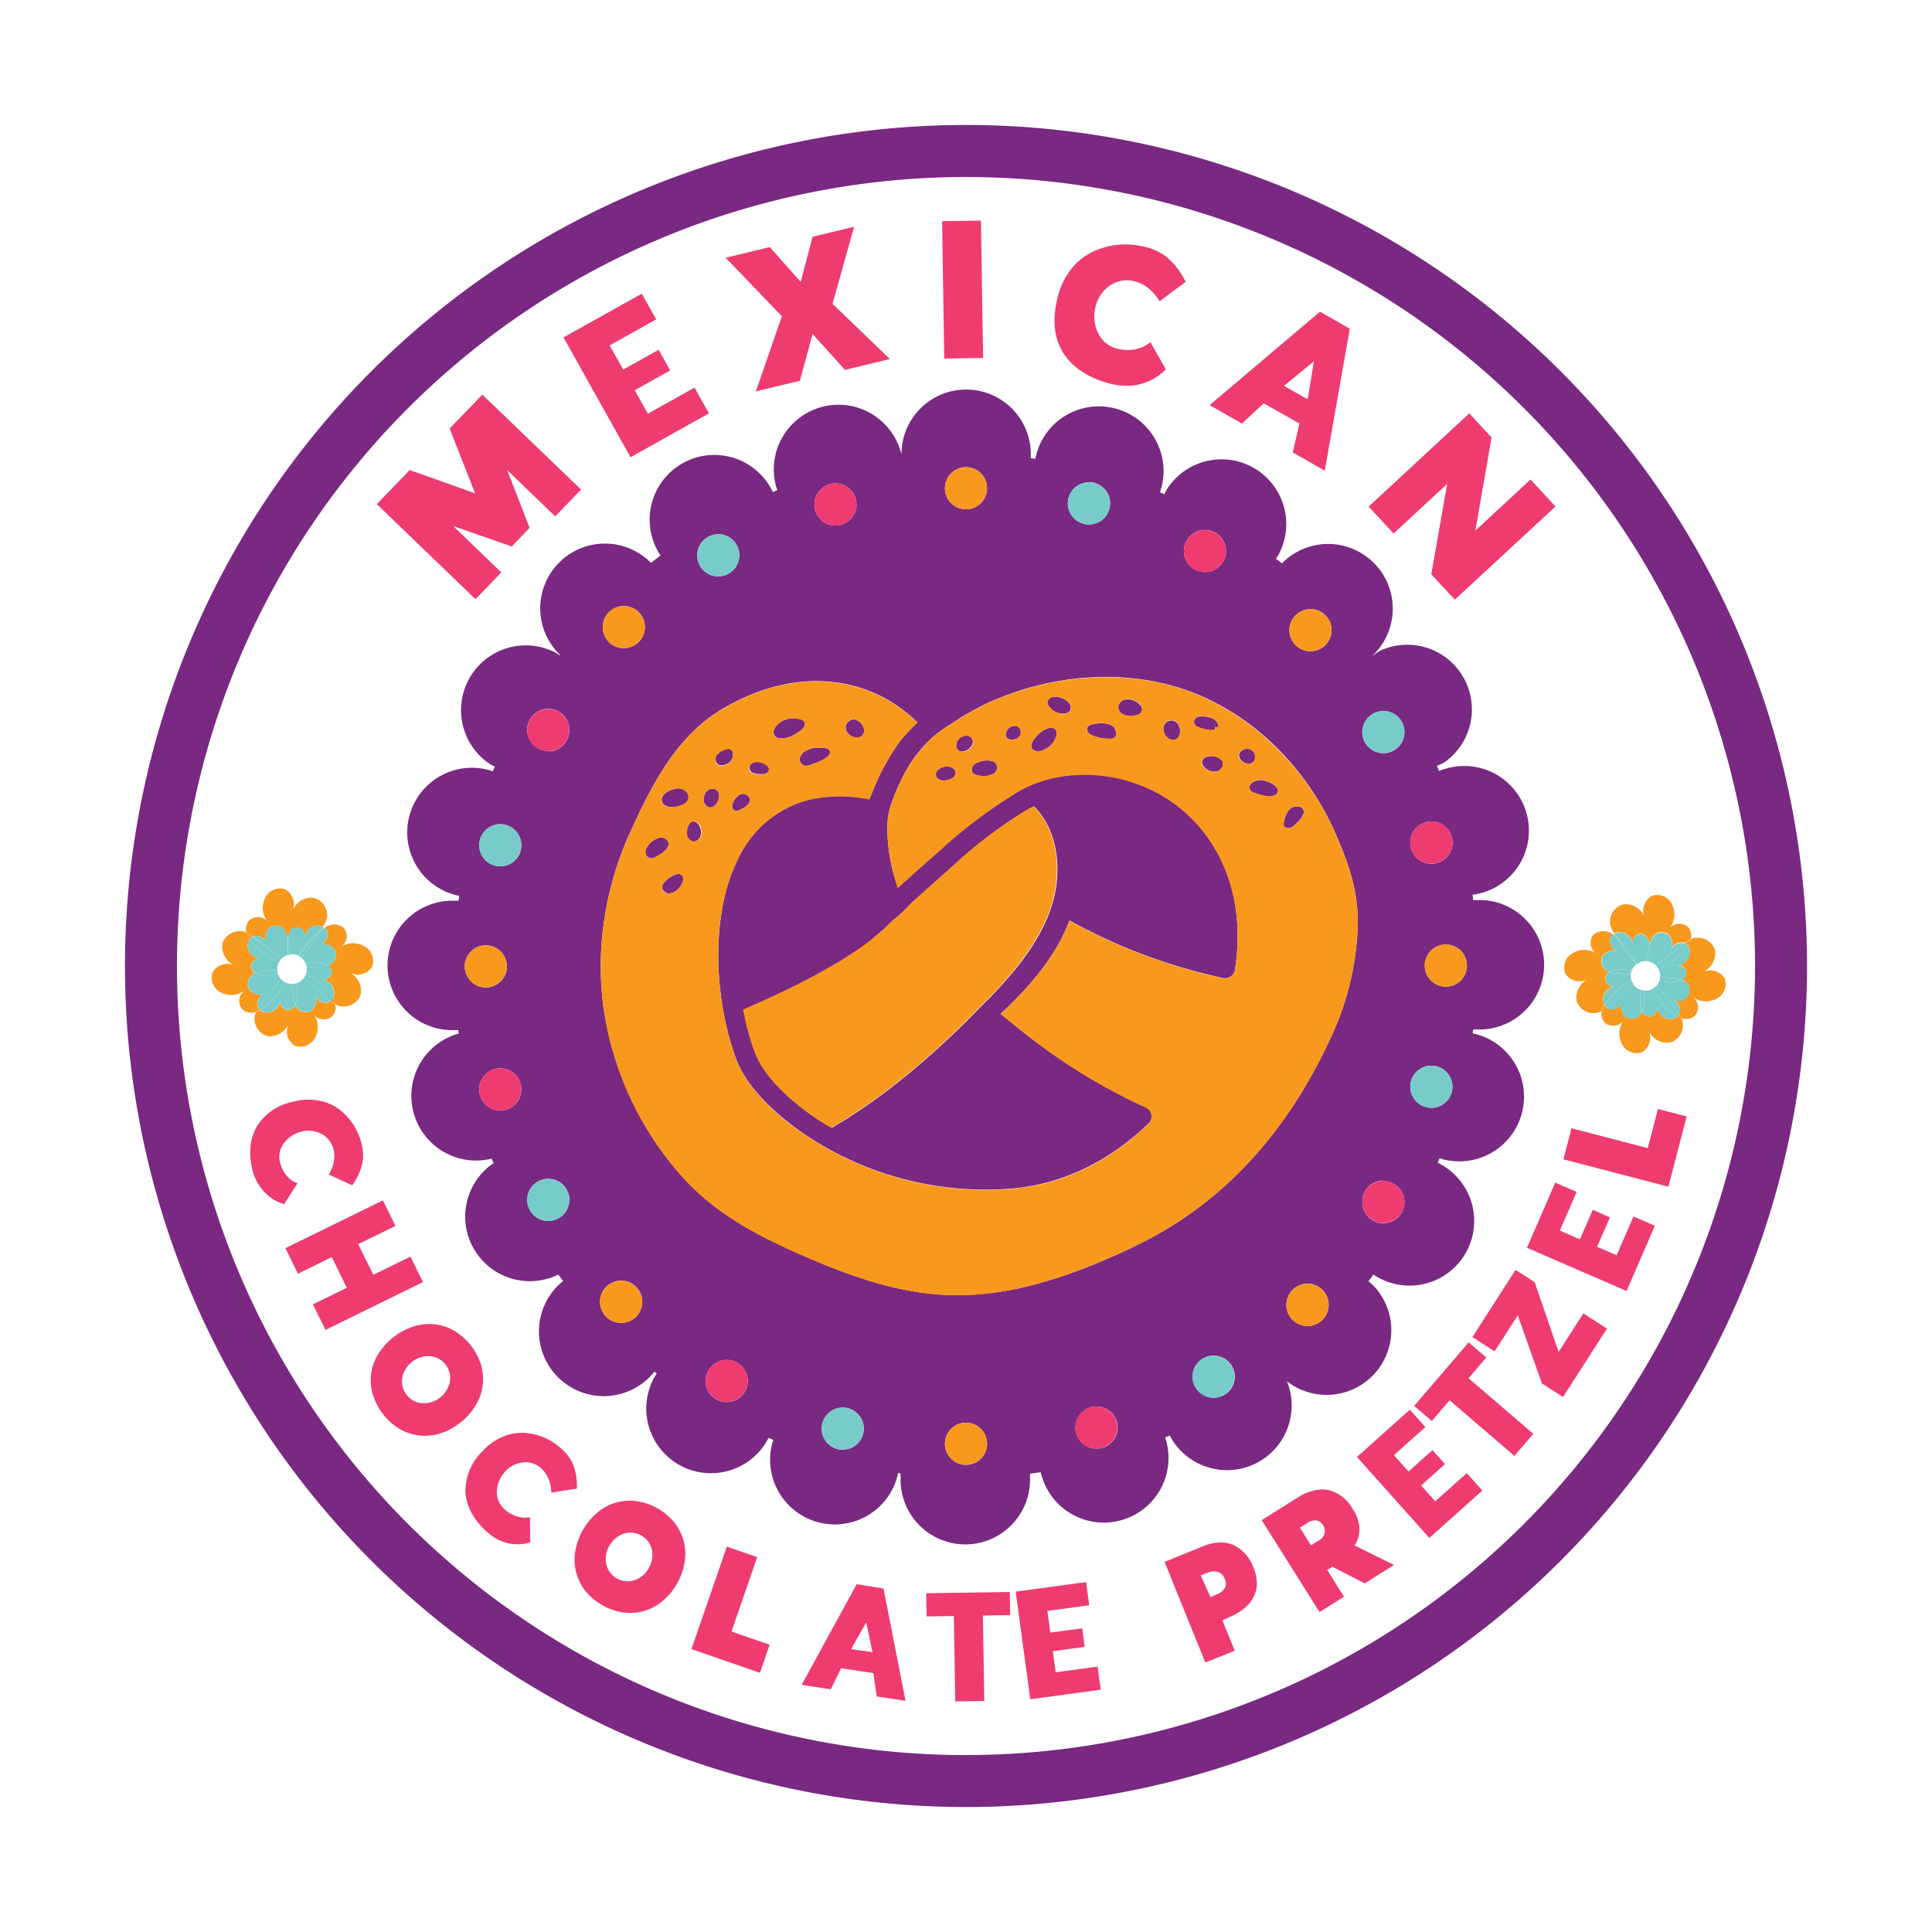
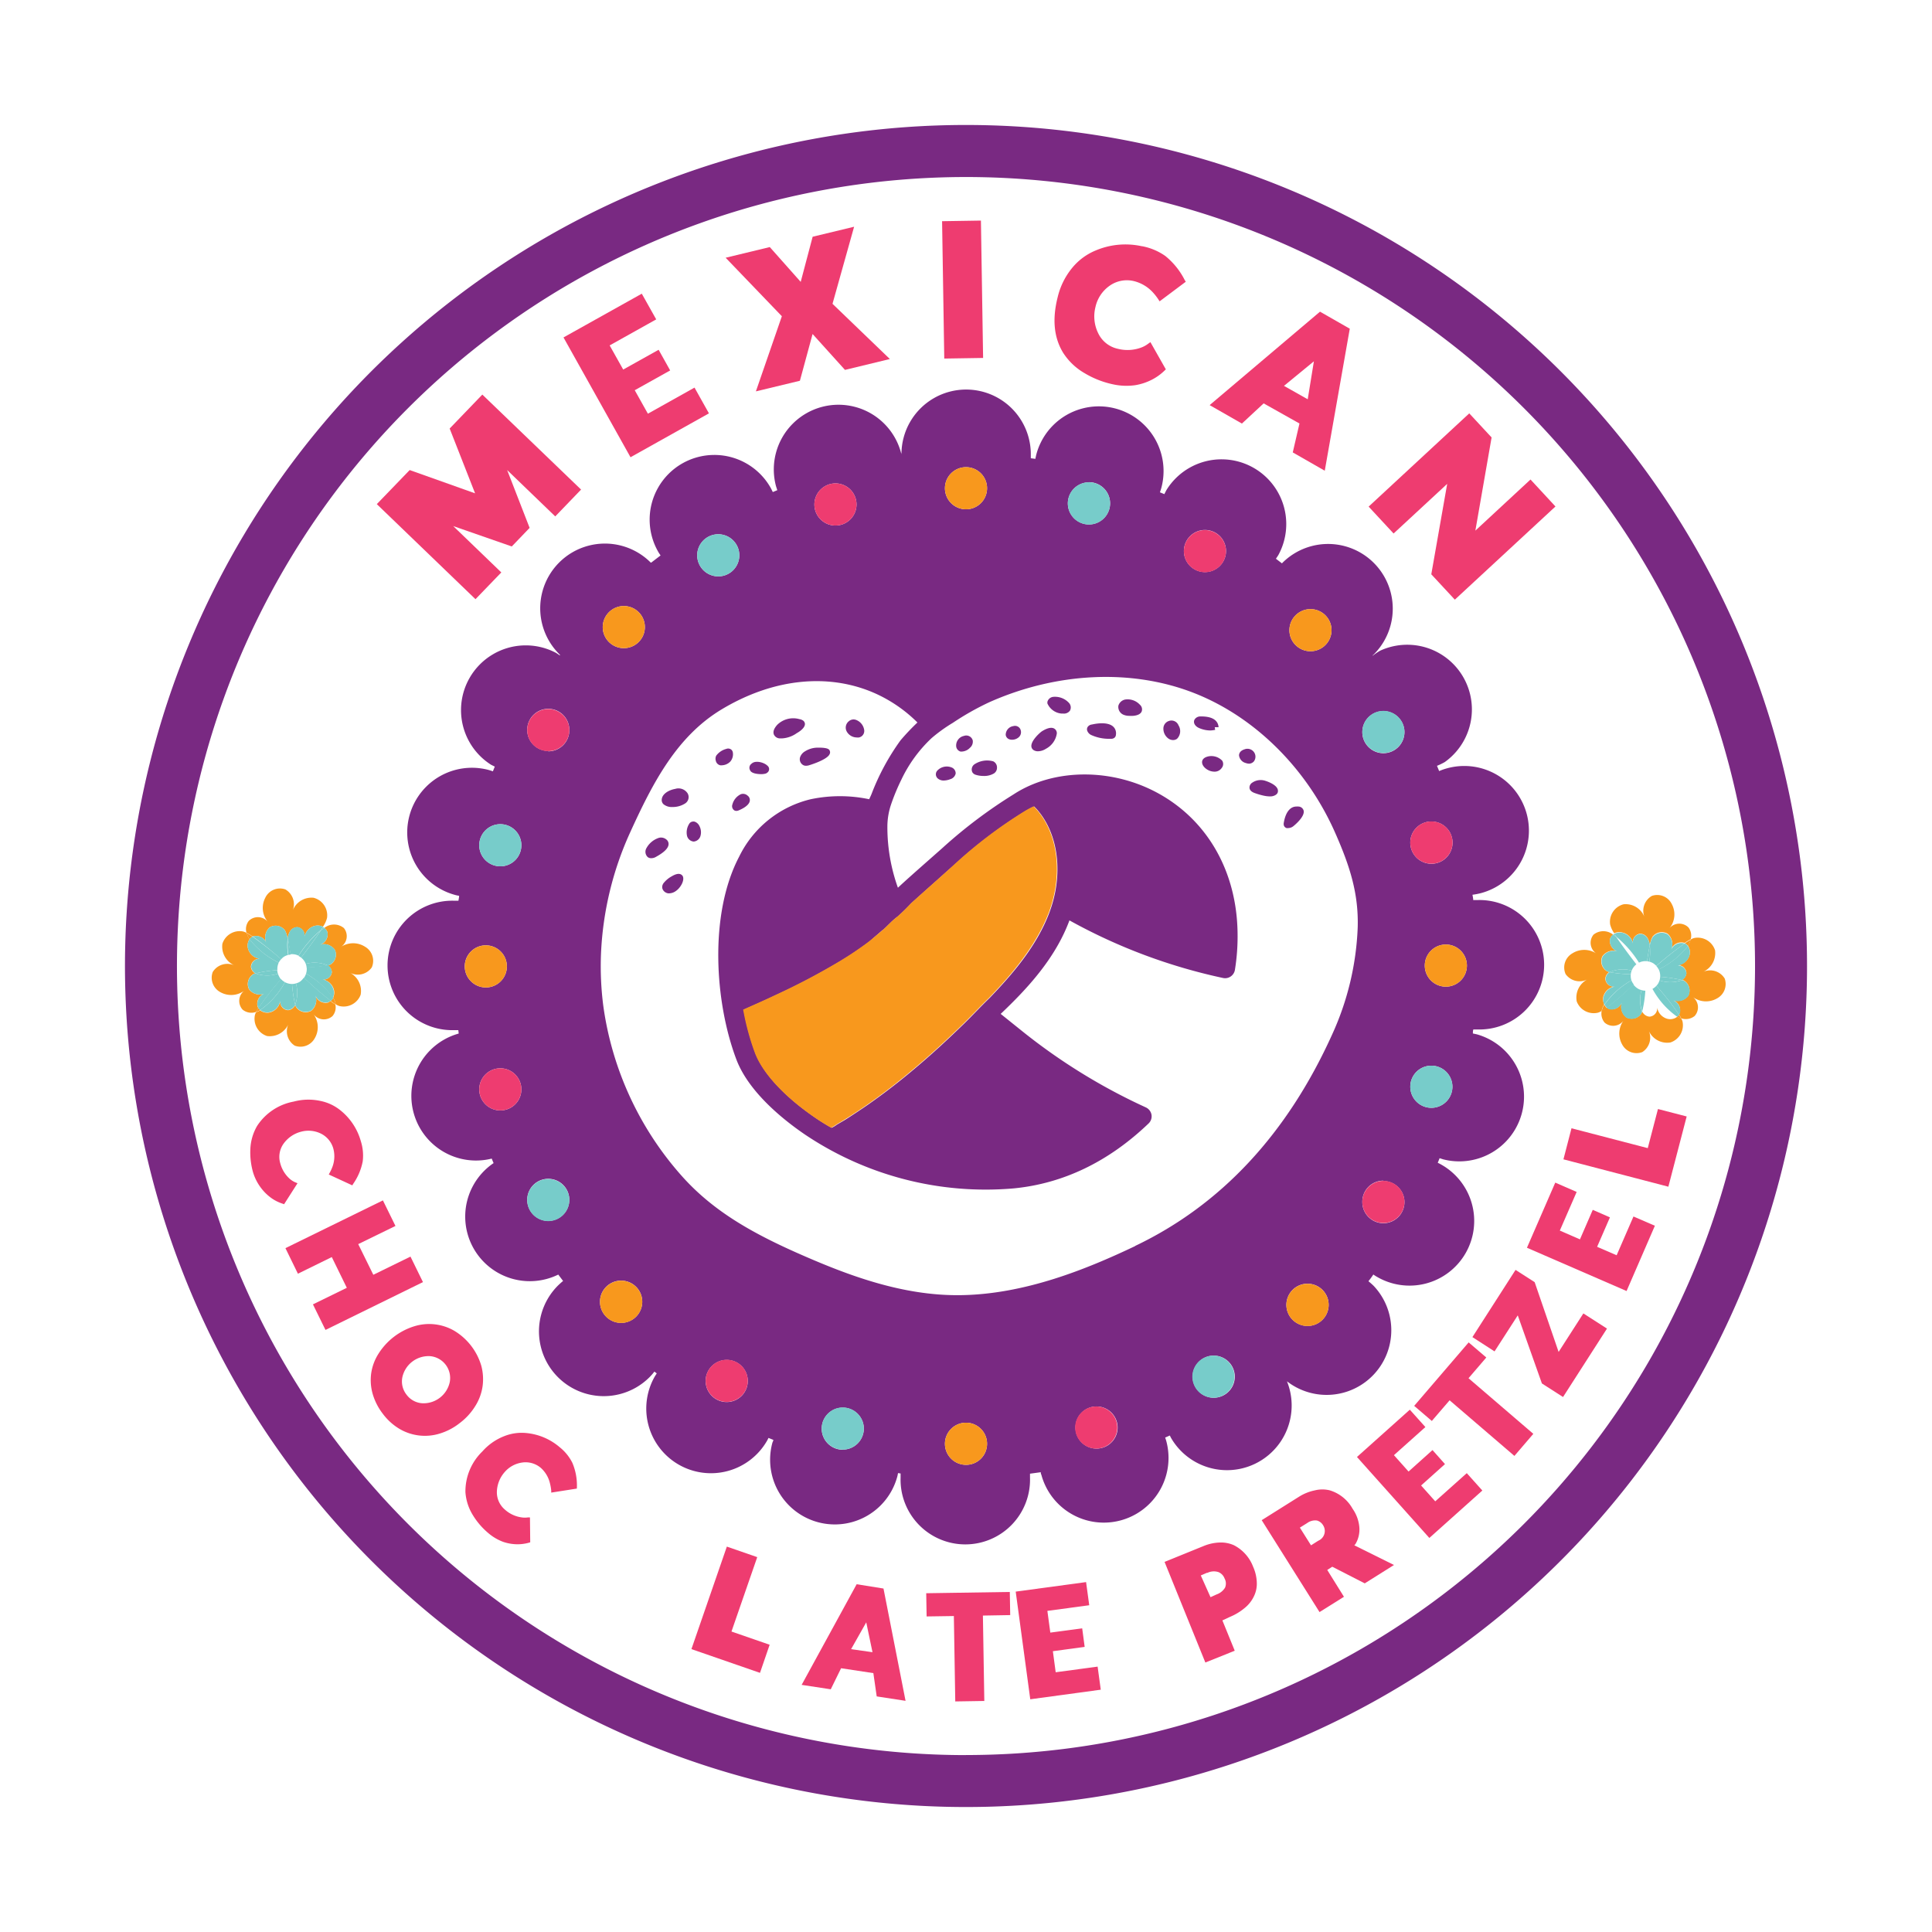
<svg xmlns="http://www.w3.org/2000/svg" id="Layer_1" data-name="Layer 1" viewBox="0 0 288 288">
  <defs>
    <style>.cls-1{fill:#792982;}.cls-2{fill:#f8981d;}.cls-3{fill:#77ccca;}.cls-4{fill:#ee3c70;}</style>
  </defs>
  <path class="cls-1" d="M144,18.63A125.37,125.37,0,1,0,269.37,144,125.37,125.37,0,0,0,144,18.63Zm0,243A117.62,117.62,0,1,1,261.62,144,117.62,117.62,0,0,1,144,261.62Z" />
  <path class="cls-1" d="M102.5,118.26a1.62,1.62,0,0,0-1.85-.66c-.93.16-1.92.73-2,1.54a.85.85,0,0,0,.25.74,1.94,1.94,0,0,0,1.34.42,3.42,3.42,0,0,0,1.89-.53A1.12,1.12,0,0,0,102.5,118.26Z" />
  <path class="cls-1" d="M99.66,125.89a.84.84,0,0,0-.33-.75,1.24,1.24,0,0,0-1.09-.25,3.25,3.25,0,0,0-1.87,1.53,1.08,1.08,0,0,0,.19,1.35.84.84,0,0,0,.51.16,1.39,1.39,0,0,0,.75-.22C99,127.06,99.61,126.45,99.66,125.89Z" />
  <path class="cls-1" d="M109.48,120.81a.65.65,0,0,0,.29.07.85.85,0,0,0,.37-.09c.46-.19,1.53-.7,1.63-1.41a.81.81,0,0,0-.33-.78,1,1,0,0,0-1-.21,2.35,2.35,0,0,0-1.26,1.52A.75.75,0,0,0,109.48,120.81Z" />
  <path class="cls-1" d="M116.31,110.07h.27a4.17,4.17,0,0,0,2.19-.78l.12-.07c.26-.15,1.09-.69,1.1-1.28a.66.66,0,0,0-.34-.57,1.33,1.33,0,0,0-.49-.17,3.38,3.38,0,0,0-3.32.87c-.47.54-.64,1-.48,1.42A1,1,0,0,0,116.31,110.07Z" />
  <path class="cls-1" d="M107.37,114.08a.91.91,0,0,0,.23,0,1.83,1.83,0,0,0,1.25-.54,1.66,1.66,0,0,0,.4-1.33.76.76,0,0,0-.17-.4.74.74,0,0,0-.82-.17,2.72,2.72,0,0,0-1.49,1,1,1,0,0,0-.07.74A.87.87,0,0,0,107.37,114.08Z" />
  <path class="cls-1" d="M113.42,115.4a2.47,2.47,0,0,0,.66-.07.73.73,0,0,0,.33-.18.64.64,0,0,0,0-1c-.49-.5-1.8-.86-2.36-.32a.74.74,0,0,0-.23,1C112,115.27,112.82,115.39,113.42,115.4Z" />
  <path class="cls-1" d="M193.55,120.23a1.39,1.39,0,0,0-.3,0h0c-.93,0-1.61.86-1.87,2.38a.88.88,0,0,0,0,.42.62.62,0,0,0,.41.41.85.85,0,0,0,.23,0,1.28,1.28,0,0,0,.75-.26s1.79-1.39,1.56-2.35A.83.83,0,0,0,193.55,120.23Z" />
  <path class="cls-1" d="M191.77,205.85a9.64,9.64,0,0,0,13-14.17q-.37-.36-.78-.69c.25-.31.49-.63.73-1,.15.1.29.2.45.29a9.64,9.64,0,1,0,9.63-16.7c-.15-.09-.32-.17-.48-.25.1-.23.19-.45.28-.68l.53.17a9.65,9.65,0,0,0,5-18.64l-.57-.12c0-.2,0-.4.07-.6l.59,0a9.65,9.65,0,1,0,0-19.29l-.61,0c0-.26-.07-.53-.11-.79a11,11,0,0,0,1.25-.24,9.64,9.64,0,1,0-6.22-18.2l-.32-.78a9.48,9.48,0,0,0,1.16-.56A9.64,9.64,0,0,0,205.73,97a8.52,8.52,0,0,0-1.1.75l0-.06.16-.14a9.64,9.64,0,0,0-13.63-13.64l-.06.07-.9-.69c.13-.2.27-.39.39-.6a9.65,9.65,0,0,0-16.71-9.64c-.11.2-.21.41-.31.61l-.66-.27c.07-.22.15-.44.21-.67a9.64,9.64,0,1,0-18.63-5c-.06.23-.1.45-.15.68l-.68-.09c0-.2,0-.4,0-.6a9.64,9.64,0,1,0-19.28,0v.13c0-.12,0-.24-.07-.36a9.64,9.64,0,1,0-18.63,5c.06.2.13.39.19.59l-.67.28c-.12-.24-.23-.48-.37-.72a9.64,9.64,0,0,0-16.69,9.66c.1.18.22.34.33.51l-1.4,1.07L97,83.86A9.64,9.64,0,1,0,83.35,97.49a1.79,1.79,0,0,1,.14.13l-.06.07c-.19-.13-.38-.27-.59-.39A9.65,9.65,0,0,0,73.2,114l.56.28c-.1.23-.19.47-.29.7-.2-.07-.4-.14-.62-.2a9.64,9.64,0,1,0-5,18.63c.2.06.4.09.59.13,0,.25-.07.49-.1.73l-.61,0a9.65,9.65,0,1,0,0,19.29l.59,0,.06.51a9.64,9.64,0,0,0,4.92,18.64c.09.22.18.45.28.67A9.63,9.63,0,0,0,83.22,190l.72.95c-.26.21-.51.44-.76.68A9.64,9.64,0,1,0,96.82,205.3a8.13,8.13,0,0,0,.73-.84l.35.27-.27.42a9.64,9.64,0,1,0,16.7,9.64c.09-.15.15-.29.23-.44l.72.29c0,.16-.11.31-.15.46a9.64,9.64,0,1,0,18.63,5c.05-.17.07-.34.11-.51l.38.06c0,.2,0,.41,0,.61a9.65,9.65,0,1,0,19.29,0c0-.19,0-.39,0-.58l1.61-.22c0,.12,0,.24.08.37a9.64,9.64,0,0,0,18.63-5c-.05-.18-.11-.36-.17-.54.23-.09.46-.2.69-.3.07.12.12.24.18.35a9.64,9.64,0,0,0,17.27-8.47Zm26.9-61.91a3.14,3.14,0,1,1-3.14-3.14A3.14,3.14,0,0,1,218.67,143.94Zm-5.3-21.48a3.15,3.15,0,1,1-3.14,3.14A3.14,3.14,0,0,1,213.37,122.46Zm0,36.4a3.14,3.14,0,1,1-3.14,3.14A3.13,3.13,0,0,1,213.37,158.86ZM69.28,144.06a3.14,3.14,0,1,1,3.14,3.14A3.15,3.15,0,0,1,69.28,144.06Zm5.3,21.47a3.14,3.14,0,1,1,3.14-3.14A3.13,3.13,0,0,1,74.58,165.53Zm0-36.39A3.14,3.14,0,1,1,77.72,126,3.13,3.13,0,0,1,74.58,129.14Zm120.34,68.52a3.15,3.15,0,1,1,3.14-3.14A3.15,3.15,0,0,1,194.92,197.66ZM206.22,106a3.14,3.14,0,1,1-3.14,3.14A3.13,3.13,0,0,1,206.22,106Zm0,70.06a3.14,3.14,0,1,1-3.14,3.14A3.13,3.13,0,0,1,206.22,176ZM195.35,90.8a3.14,3.14,0,1,1-3.14,3.14A3.15,3.15,0,0,1,195.35,90.8ZM179.62,79a3.14,3.14,0,1,1-3.14,3.14A3.15,3.15,0,0,1,179.62,79Zm-17.3-7.12a3.15,3.15,0,1,1-3.14,3.15A3.15,3.15,0,0,1,162.32,71.9ZM144,69.64a3.14,3.14,0,1,1-3.14,3.14A3.14,3.14,0,0,1,144,69.64Zm-19.46,2.42a3.14,3.14,0,1,1-3.14,3.14A3.15,3.15,0,0,1,124.54,72.06Zm-17.47,7.58a3.14,3.14,0,1,1-3.14,3.14A3.14,3.14,0,0,1,107.07,79.64ZM93,90.34a3.14,3.14,0,1,1-3.15,3.14A3.15,3.15,0,0,1,93,90.34ZM81.72,182a3.14,3.14,0,1,1,3.15-3.14A3.15,3.15,0,0,1,81.72,182Zm0-70.06a3.14,3.14,0,1,1,3.15-3.14A3.14,3.14,0,0,1,81.72,112ZM92.6,197.2a3.15,3.15,0,1,1,3.14-3.14A3.15,3.15,0,0,1,92.6,197.2ZM108.33,209a3.14,3.14,0,1,1,3.14-3.14A3.14,3.14,0,0,1,108.33,209Zm17.3,7.11a3.14,3.14,0,1,1,3.14-3.14A3.14,3.14,0,0,1,125.63,216.09ZM144,218.36a3.14,3.14,0,1,1,3.14-3.14A3.13,3.13,0,0,1,144,218.36Zm19.46-2.42a3.14,3.14,0,1,1,3.14-3.14A3.14,3.14,0,0,1,163.41,215.94Zm17.47-7.58a3.14,3.14,0,1,1,3.14-3.14A3.14,3.14,0,0,1,180.88,208.36Zm-11.69-22.62c-7.11,3.38-16.53,7.28-26.34,7.33-8.27.05-16.06-2.83-22.59-5.65-7.77-3.35-13.94-6.73-18.82-12.28A48,48,0,0,1,89.94,150a46.22,46.22,0,0,1-.35-7.82,48.56,48.56,0,0,1,4.33-18.06c3.36-7.37,6.93-14.32,13.63-18.36,7.82-4.71,16.11-5.44,22.93-2.39a21.28,21.28,0,0,1,6.28,4.33,34.62,34.62,0,0,0-2.52,2.66,34.72,34.72,0,0,0-4.32,8c-.12.29-.25.55-.35.78a21.15,21.15,0,0,0-8.72,0,16,16,0,0,0-10.66,8.55c-4.53,8.62-3.64,21.76-.41,30.27,1.88,4.94,7.17,9.08,10.15,11.12a48.28,48.28,0,0,0,31.19,8.07c7.41-.72,14.17-4,20.1-9.68a1.47,1.47,0,0,0,.43-1.32,1.5,1.5,0,0,0-.86-1.08,87.72,87.72,0,0,1-18.33-11.29l-3.29-2.64c4-3.79,8.15-8.28,10.25-13.94a83,83,0,0,0,22.91,8.59,1.46,1.46,0,0,0,1.13-.23,1.48,1.48,0,0,0,.63-1,31.43,31.43,0,0,0,.39-5.63c-.16-8.87-4.3-16.31-11.36-20.41s-16-4.06-22.05-.09a72.7,72.7,0,0,0-10.42,7.83c-.2.19-.8.71-1.58,1.4-2.45,2.16-4.11,3.63-5.22,4.67a26.81,26.81,0,0,1-1.57-9.08,10.45,10.45,0,0,1,.58-3.42,31,31,0,0,1,1.51-3.62,20.56,20.56,0,0,1,4.49-6.17,23.1,23.1,0,0,1,3.18-2.29,40.61,40.61,0,0,1,5.41-3.06c10-4.46,21.08-5,30.29-1.48s17.07,11.31,21.32,21c2.16,4.9,3.48,9,3.33,14.05a42.19,42.19,0,0,1-3.81,15.95C191.87,169.05,182,179.64,169.19,185.74Zm-37.62-47.1c.74-.66,1.4-1.44,2.19-2a27.31,27.31,0,0,0,2.05-2c1-.91,2-1.8,3-2.69l2.24-2,1.66-1.46a68.83,68.83,0,0,1,10-7.52,13.37,13.37,0,0,1,1.4-.75c.15.15.3.3.44.46,3.24,3.71,3.95,9.77,1.8,15.43-1.87,4.93-5.45,9.1-8.9,12.68-1.29,1.24-2.51,2.56-3.79,3.81-2.22,2.16-4.49,4.27-6.85,6.27-2.11,1.8-4.28,3.53-6.54,5.14-1.05.76-2.12,1.48-3.21,2.19-.52.34-1,.67-1.59,1l-.8.47a3.43,3.43,0,0,1-.76.45c-.77-.46-1.55-.91-2.29-1.42-4.6-3.12-7.9-6.66-9.06-9.72a37.82,37.82,0,0,1-1.75-6.46l2.25-1c.8-.36,1.6-.72,2.39-1.1a100.63,100.63,0,0,0,9.65-5.06,50.2,50.2,0,0,0,4.47-3C130.24,139.77,130.92,139.22,131.57,138.64Z" />
  <path class="cls-1" d="M188.67,116.41a2.22,2.22,0,0,0-2,.26.86.86,0,0,0-.41.73c0,.24.14.58.73.8a10.15,10.15,0,0,0,1.4.41,4.16,4.16,0,0,0,.72.1,1.72,1.72,0,0,0,.39,0c.24,0,1-.2,1-.77C190.57,117,188.74,116.43,188.67,116.41Z" />
  <path class="cls-1" d="M186.93,113.48a1.17,1.17,0,0,0,0-1.36,1.2,1.2,0,0,0-1.41-.42c-.73.23-.82.7-.82.9a1.33,1.33,0,0,0,1,1.14h0a1.58,1.58,0,0,0,.52.1A1,1,0,0,0,186.93,113.48Z" />
  <path class="cls-1" d="M103.57,122.49a.76.76,0,0,0-.76.21,2.39,2.39,0,0,0-.4,1.88,1.12,1.12,0,0,0,1,.87h0a1.16,1.16,0,0,0,1-.81h0a2,2,0,0,0-.14-1.49A1.24,1.24,0,0,0,103.57,122.49Z" />
-   <path class="cls-1" d="M107.12,118.15a1,1,0,0,0-1.07-.57,1.38,1.38,0,0,0-1.1,1.25,1.25,1.25,0,0,0,.59,1.46.67.67,0,0,0,.31.07,1.1,1.1,0,0,0,.74-.31A1.86,1.86,0,0,0,107.12,118.15Z" />
  <path class="cls-1" d="M100.15,130.62h0a4,4,0,0,0-1.16.94,1.06,1.06,0,0,0-.27.55.87.87,0,0,0,.18.65,1.1,1.1,0,0,0,.71.41h.14a1.78,1.78,0,0,0,1-.35c.75-.51,1.36-1.68,1-2.26C101.54,130.28,101.12,130.05,100.15,130.62Z" />
  <path class="cls-1" d="M157.14,108.6c-.41-.22-1-.09-1.79.39-.28.17-1.79,1.49-1.59,2.38.05.2.22.55.85.62h.13a2.3,2.3,0,0,0,1.19-.38,3.09,3.09,0,0,0,1.61-2.28A.8.8,0,0,0,157.14,108.6Z" />
  <path class="cls-1" d="M148.06,113.49a3.41,3.41,0,0,0-2.75.41.94.94,0,0,0-.35,1.24.88.88,0,0,0,.44.34,3.72,3.72,0,0,0,1.19.19,2.87,2.87,0,0,0,1.55-.36,1,1,0,0,0,.48-.89A1,1,0,0,0,148.06,113.49Z" />
  <path class="cls-1" d="M157,103.88a1,1,0,0,0-.87.76l0,.11,0,.1a2.54,2.54,0,0,0,2.11,1.52h.26a1.1,1.1,0,0,0,1-.44,1,1,0,0,0-.15-1.15A2.83,2.83,0,0,0,157,103.88Z" />
  <path class="cls-1" d="M162.78,108a.88.88,0,0,0-.64.36.66.66,0,0,0-.08.53,1.14,1.14,0,0,0,.57.66,6.35,6.35,0,0,0,2.85.58h.17a.73.73,0,0,0,.52-.19.66.66,0,0,0,.18-.42,1.42,1.42,0,0,0-.09-.75C165.71,107.46,163.5,107.83,162.78,108Z" />
  <path class="cls-1" d="M141.94,114.44a1.93,1.93,0,0,0-2.25.47.82.82,0,0,0,.16,1.18,1.31,1.31,0,0,0,.83.26,2.73,2.73,0,0,0,.95-.19,1.13,1.13,0,0,0,.83-.85A.94.94,0,0,0,141.94,114.44Z" />
  <path class="cls-1" d="M145,110.35a1,1,0,0,0-1.3-.65,1.46,1.46,0,0,0-1.16,1.59.9.9,0,0,0,.63.74,1.17,1.17,0,0,0,.26,0,1.78,1.78,0,0,0,1.16-.56A1.19,1.19,0,0,0,145,110.35Z" />
  <path class="cls-1" d="M127.69,109.93a1.55,1.55,0,0,0,.37,0,1.14,1.14,0,0,0,.4-.19h0a1,1,0,0,0,.35-1,1.9,1.9,0,0,0-1.16-1.41,1.06,1.06,0,0,0-1.11.18,1.21,1.21,0,0,0-.31,1.55A1.72,1.72,0,0,0,127.69,109.93Z" />
  <path class="cls-1" d="M119.28,112.84a1,1,0,0,0,.47,1.22.83.83,0,0,0,.4.09,1.63,1.63,0,0,0,.45-.07s2.69-.79,3.07-1.66a.59.59,0,0,0,0-.55c-.06-.13-.2-.44-1.78-.42A3.58,3.58,0,0,0,120,112h0A1.65,1.65,0,0,0,119.28,112.84Z" />
  <path class="cls-1" d="M180.19,112.74c-.86.17-1,.62-1,.87,0,.57.57,1.09,1.2,1.31a2.09,2.09,0,0,0,.63.11,1.28,1.28,0,0,0,1.1-.55.93.93,0,0,0,.07-1.09A2.24,2.24,0,0,0,180.19,112.74Z" />
  <path class="cls-1" d="M174.23,107.48a1.18,1.18,0,0,0-.8,1,1.81,1.81,0,0,0,.71,1.59,1.23,1.23,0,0,0,.72.25,1,1,0,0,0,.6-.19h0a1.62,1.62,0,0,0,.22-2A1.13,1.13,0,0,0,174.23,107.48Z" />
  <path class="cls-1" d="M167.72,104.28a1.32,1.32,0,0,0-1,.9,1.26,1.26,0,0,0,.82,1.39,2.2,2.2,0,0,0,.79.14,5.11,5.11,0,0,0,.58,0h0c.7-.06,1.13-.29,1.28-.66a.91.91,0,0,0-.27-1A2.48,2.48,0,0,0,167.72,104.28Z" />
  <path class="cls-1" d="M181.14,108.8l-.06-.4.57,0c-.05-.74-.56-1.63-2.68-1.6a1,1,0,0,0-.92.5c-.2.45.08.95.68,1.22a4.3,4.3,0,0,0,1.73.37A5.06,5.06,0,0,0,181.14,108.8Z" />
  <path class="cls-1" d="M151.05,108.24a1.32,1.32,0,0,0-1.13,1.3.79.79,0,0,0,.53.66,1.05,1.05,0,0,0,.4.07,1.51,1.51,0,0,0,1-.36,1,1,0,0,0,.32-1A.88.88,0,0,0,151.05,108.24Z" />
  <path class="cls-2" d="M37.75,139.58a1.63,1.63,0,0,1,1.93.93,2,2,0,0,1,.54-2.28,1.73,1.73,0,0,1,2.25.45,3.94,3.94,0,0,1,.41,1.24c.13-.92.52-1.64,1.42-1.7a1.24,1.24,0,0,1,1.09,1.44A2.09,2.09,0,0,1,47,138a1.76,1.76,0,0,1,1.14.15,4,4,0,0,0,.61-1.32,2.7,2.7,0,0,0-2-3,3,3,0,0,0-3.12,1.91,2.55,2.55,0,0,0-1.1-3.16,2.42,2.42,0,0,0-3,1.28,3.24,3.24,0,0,0,.37,3.53,1.93,1.93,0,0,0-2.82-.11,2,2,0,0,0-.34,1.76,8.51,8.51,0,0,1,.87.53Z" />
  <path class="cls-2" d="M38.17,150.85a5.38,5.38,0,0,1,.34-.58,1.23,1.23,0,0,1-.12-.26,1.61,1.61,0,0,1,1-1.88,2,2,0,0,1-2.26-.65,1.73,1.73,0,0,1,.56-2.22,1.12,1.12,0,0,1,.36-.16,1.31,1.31,0,0,1-.65-.95,1.24,1.24,0,0,1,1.33-1.22A2.11,2.11,0,0,1,37,141.5,1.73,1.73,0,0,1,37.2,140a3,3,0,0,1-.42-.92,1.94,1.94,0,0,0-.56-.23,2.7,2.7,0,0,0-3.07,1.84,3.08,3.08,0,0,0,1.77,3.21,2.55,2.55,0,0,0-3.21,1,2.44,2.44,0,0,0,1.14,3,3.29,3.29,0,0,0,3.55-.21,1.93,1.93,0,0,0-.24,2.81A2.07,2.07,0,0,0,38.17,150.85Z" />
  <path class="cls-2" d="M37.65,139.63a8.51,8.51,0,0,0-.87-.53,3,3,0,0,0,.42.92A1.2,1.2,0,0,1,37.65,139.63Z" />
  <path class="cls-2" d="M48.9,149.45a1.62,1.62,0,0,1-1.87-1,2,2,0,0,1-.67,2.25,1.74,1.74,0,0,1-2.22-.57,1.78,1.78,0,0,1-.13-.3,1.35,1.35,0,0,1-1.07.76,1.24,1.24,0,0,1-1.16-1.39,2.1,2.1,0,0,1-1.51,1.71,1.71,1.71,0,0,1-1.48-.3,3.11,3.11,0,0,1-.62.28,1.9,1.9,0,0,0-.18.47,2.7,2.7,0,0,0,1.82,3.08A3.05,3.05,0,0,0,43,152.65a2.55,2.55,0,0,0,.93,3.22,2.42,2.42,0,0,0,3-1.12,3.27,3.27,0,0,0-.18-3.55,1.93,1.93,0,0,0,2.81.27,2,2,0,0,0,.43-1.74,8.41,8.41,0,0,1-.75-.51A1.23,1.23,0,0,1,48.9,149.45Z" />
  <path class="cls-2" d="M38.51,150.27a5.38,5.38,0,0,0-.34.58,3.11,3.11,0,0,0,.62-.28A1.32,1.32,0,0,1,38.51,150.27Z" />
  <path class="cls-2" d="M48.82,139a1.63,1.63,0,0,1-1.12,1.83,2,2,0,0,1,2.22.77,1.73,1.73,0,0,1-.67,2.19,1.5,1.5,0,0,1-.38.13,1.29,1.29,0,0,1,.6,1A1.22,1.22,0,0,1,48.08,146a2.12,2.12,0,0,1,1.69,1.53,1.76,1.76,0,0,1-.11,1.18,3.24,3.24,0,0,1,.39,1,2.16,2.16,0,0,0,.55.26,2.71,2.71,0,0,0,3.16-1.68,3.06,3.06,0,0,0-1.6-3.29,2.55,2.55,0,0,0,3.26-.79,2.43,2.43,0,0,0-1-3.08,3.3,3.3,0,0,0-3.56,0,1.92,1.92,0,0,0,.4-2.79,2.32,2.32,0,0,0-2.93,0A1.2,1.2,0,0,1,48.82,139Z" />
  <path class="cls-2" d="M49.3,149.22a8.41,8.41,0,0,0,.75.51,3.24,3.24,0,0,0-.39-1A1.51,1.51,0,0,1,49.3,149.22Z" />
  <path class="cls-3" d="M42.34,142.61a2.49,2.49,0,0,1,.61-.26,8.63,8.63,0,0,1-.07-2.43,3.94,3.94,0,0,0-.41-1.24,1.73,1.73,0,0,0-2.25-.45,2,2,0,0,0-.54,2.28,1.63,1.63,0,0,0-1.93-.93l-.1,0A52.85,52.85,0,0,1,41.91,143,2.16,2.16,0,0,1,42.34,142.61Z" />
  <path class="cls-3" d="M41.55,143.5A12.56,12.56,0,0,1,37.2,140,1.73,1.73,0,0,0,37,141.5a2.11,2.11,0,0,0,1.77,1.43,1.24,1.24,0,0,0-1.33,1.22,1.31,1.31,0,0,0,.65.95,20.51,20.51,0,0,1,3.26-.49A2.26,2.26,0,0,1,41.55,143.5Z" />
  <path class="cls-3" d="M41.55,143.5a2.3,2.3,0,0,1,.36-.52,52.85,52.85,0,0,0-4.26-3.35,1.2,1.2,0,0,0-.45.39A12.56,12.56,0,0,0,41.55,143.5Z" />
  <path class="cls-3" d="M41.66,145.66a2.87,2.87,0,0,1-.23-.51,5.09,5.09,0,0,1-3.36-.05,1.12,1.12,0,0,0-.36.16,1.73,1.73,0,0,0-.56,2.22,2,2,0,0,0,2.26.65,1.61,1.61,0,0,0-1,1.88,1.23,1.23,0,0,0,.12.26A43.45,43.45,0,0,1,41.89,146,3.25,3.25,0,0,1,41.66,145.66Z" />
  <path class="cls-3" d="M42.48,146.41a12.3,12.3,0,0,1-3.69,4.16,1.71,1.71,0,0,0,1.48.3,2.1,2.1,0,0,0,1.51-1.71,1.24,1.24,0,0,0,1.16,1.39,1.35,1.35,0,0,0,1.07-.76,18,18,0,0,1-.47-3.11A2.2,2.2,0,0,1,42.48,146.41Z" />
  <path class="cls-3" d="M38.79,150.57a12.3,12.3,0,0,0,3.69-4.16,2.19,2.19,0,0,1-.59-.46,43.45,43.45,0,0,0-3.38,4.32A1.32,1.32,0,0,0,38.79,150.57Z" />
  <path class="cls-3" d="M41.43,145.15a2.05,2.05,0,0,1-.1-.54,20.51,20.51,0,0,0-3.26.49A5.09,5.09,0,0,0,41.43,145.15Z" />
  <path class="cls-3" d="M44.71,146.34a2,2,0,0,1-.59.25,5.52,5.52,0,0,1-.11,3.2,1.78,1.78,0,0,0,.13.3,1.74,1.74,0,0,0,2.22.57,2,2,0,0,0,.67-2.25,1.62,1.62,0,0,0,1.87,1,1.23,1.23,0,0,0,.4-.23,50.36,50.36,0,0,1-4-3.46A2.41,2.41,0,0,1,44.71,146.34Z" />
  <path class="cls-3" d="M45.62,145.14a12.48,12.48,0,0,1,4,3.61,1.76,1.76,0,0,0,.11-1.18A2.12,2.12,0,0,0,48.08,146a1.22,1.22,0,0,0,1.39-1.14,1.29,1.29,0,0,0-.6-1,18.39,18.39,0,0,1-3.16.32A2.15,2.15,0,0,1,45.62,145.14Z" />
  <path class="cls-3" d="M45.62,145.14a2.37,2.37,0,0,1-.3.62,50.36,50.36,0,0,0,4,3.46,1.51,1.51,0,0,0,.36-.47A12.48,12.48,0,0,0,45.62,145.14Z" />
  <path class="cls-3" d="M44.12,146.59a1.9,1.9,0,0,1-.58.09,18,18,0,0,0,.47,3.11A5.52,5.52,0,0,0,44.12,146.59Z" />
  <path class="cls-3" d="M48.35,138.33a1.64,1.64,0,0,0-.22-.14l-.28.47A5.39,5.39,0,0,1,48.35,138.33Z" />
  <path class="cls-3" d="M47,138a2.09,2.09,0,0,0-1.6,1.62,1.24,1.24,0,0,0-1.09-1.44c-.9.06-1.29.78-1.42,1.7.15.69.29,1.57.4,2.37a2.18,2.18,0,0,1,1.21.21,16.11,16.11,0,0,1,3.36-3.84l.28-.47A1.76,1.76,0,0,0,47,138Z" />
  <path class="cls-3" d="M44.89,142.75a2.21,2.21,0,0,1,.5.55,1.93,1.93,0,0,1,.19.38,5,5,0,0,1,3.29.23,1.5,1.5,0,0,0,.38-.13,1.73,1.73,0,0,0,.67-2.19,2,2,0,0,0-2.22-.77A1.63,1.63,0,0,0,48.82,139a1.2,1.2,0,0,0-.47-.66,5.39,5.39,0,0,0-.5.33C47,139.94,45.82,141.55,44.89,142.75Z" />
  <path class="cls-3" d="M47.85,138.66a16.11,16.11,0,0,0-3.36,3.84,2.42,2.42,0,0,1,.4.25C45.82,141.55,47,139.94,47.85,138.66Z" />
  <path class="cls-3" d="M43,142.35l.33-.06c-.11-.8-.25-1.68-.4-2.37A8.63,8.63,0,0,0,43,142.35Z" />
  <path class="cls-3" d="M48.87,143.91a5,5,0,0,0-3.29-.23,2.1,2.1,0,0,1,.13.55A18.39,18.39,0,0,0,48.87,143.91Z" />
  <path class="cls-2" d="M241.82,139a2.09,2.09,0,0,1,1.6,1.62,1.24,1.24,0,0,1,1.09-1.44c.9.06,1.29.78,1.42,1.7a3.94,3.94,0,0,1,.41-1.24,1.73,1.73,0,0,1,2.25-.45,2,2,0,0,1,.54,2.28,1.63,1.63,0,0,1,1.93-.93l.1,0a8.51,8.51,0,0,1,.87-.53,2,2,0,0,0-.34-1.76,1.93,1.93,0,0,0-2.82.11,3.24,3.24,0,0,0,.37-3.53,2.42,2.42,0,0,0-3-1.28,2.56,2.56,0,0,0-1.1,3.16,3,3,0,0,0-3.12-1.91,2.7,2.7,0,0,0-2,3,4,4,0,0,0,.61,1.32A1.76,1.76,0,0,1,241.82,139Z" />
  <path class="cls-2" d="M257.1,145.87a2.55,2.55,0,0,0-3.21-1,3.08,3.08,0,0,0,1.77-3.21,2.71,2.71,0,0,0-3.07-1.84,1.94,1.94,0,0,0-.56.23,3,3,0,0,1-.42.92,1.73,1.73,0,0,1,.22,1.48,2.11,2.11,0,0,1-1.77,1.43,1.24,1.24,0,0,1,1.33,1.22,1.31,1.31,0,0,1-.65.95,1.12,1.12,0,0,1,.36.16,1.73,1.73,0,0,1,.56,2.22,2,2,0,0,1-2.25.65,1.63,1.63,0,0,1,1,1.88,1.26,1.26,0,0,1-.13.26,5.38,5.38,0,0,1,.34.58,2.1,2.1,0,0,0,2-.35,1.93,1.93,0,0,0-.25-2.81,3.29,3.29,0,0,0,3.55.21A2.44,2.44,0,0,0,257.1,145.87Z" />
  <path class="cls-2" d="M251.61,141a3,3,0,0,0,.42-.92,8.51,8.51,0,0,0-.87.53A1.2,1.2,0,0,1,251.61,141Z" />
  <path class="cls-2" d="M248.54,151.87a2.1,2.1,0,0,1-1.51-1.7,1.23,1.23,0,0,1-1.16,1.38,1.35,1.35,0,0,1-1.07-.76,1.47,1.47,0,0,1-.13.3,1.74,1.74,0,0,1-2.22.57,2,2,0,0,1-.67-2.25,1.62,1.62,0,0,1-1.87,1,1.23,1.23,0,0,1-.4-.23,8.41,8.41,0,0,1-.75.51,2.08,2.08,0,0,0,.43,1.74,1.93,1.93,0,0,0,2.81-.27,3.29,3.29,0,0,0-.18,3.55,2.42,2.42,0,0,0,3,1.12,2.56,2.56,0,0,0,.94-3.22A3,3,0,0,0,249,155.4a2.7,2.7,0,0,0,1.82-3.08,1.9,1.9,0,0,0-.18-.47,3.11,3.11,0,0,1-.62-.28A1.7,1.7,0,0,1,248.54,151.87Z" />
  <path class="cls-2" d="M250,151.57a3.11,3.11,0,0,0,.62.28,5.38,5.38,0,0,0-.34-.58A1.32,1.32,0,0,1,250,151.57Z" />
  <path class="cls-2" d="M239,148.57a2.09,2.09,0,0,1,1.69-1.52,1.23,1.23,0,0,1-1.39-1.15,1.29,1.29,0,0,1,.6-1,1.94,1.94,0,0,1-.38-.14,1.73,1.73,0,0,1-.67-2.19,2,2,0,0,1,2.22-.77A1.63,1.63,0,0,1,240,140a1.24,1.24,0,0,1,.47-.67,2.33,2.33,0,0,0-2.93,0,1.92,1.92,0,0,0,.4,2.79,3.3,3.3,0,0,0-3.56,0,2.43,2.43,0,0,0-1,3.08,2.55,2.55,0,0,0,3.26.79,3.06,3.06,0,0,0-1.6,3.29,2.71,2.71,0,0,0,3.16,1.68,2.16,2.16,0,0,0,.55-.26,3.24,3.24,0,0,1,.39-1A1.82,1.82,0,0,1,239,148.57Z" />
  <path class="cls-2" d="M239.15,149.75a3.24,3.24,0,0,0-.39,1,8.41,8.41,0,0,0,.75-.51A1.51,1.51,0,0,1,239.15,149.75Z" />
  <path class="cls-3" d="M245.86,143.35a2.49,2.49,0,0,1,.61.26,2.54,2.54,0,0,1,.43.37,52.85,52.85,0,0,1,4.26-3.35l-.1,0a1.63,1.63,0,0,0-1.93.93,2,2,0,0,0-.54-2.28,1.73,1.73,0,0,0-2.25.45,3.94,3.94,0,0,0-.41,1.24A8.63,8.63,0,0,1,245.86,143.35Z" />
  <path class="cls-3" d="M247.26,144.5a2.26,2.26,0,0,1,.22,1.11,20.51,20.51,0,0,1,3.26.49,1.31,1.31,0,0,0,.65-.95,1.24,1.24,0,0,0-1.33-1.22,2.11,2.11,0,0,0,1.77-1.43,1.73,1.73,0,0,0-.22-1.48A12.56,12.56,0,0,1,247.26,144.5Z" />
  <path class="cls-3" d="M251.16,140.63A52.85,52.85,0,0,0,246.9,144a2.3,2.3,0,0,1,.36.52,12.56,12.56,0,0,0,4.35-3.48A1.2,1.2,0,0,0,251.16,140.63Z" />
  <path class="cls-3" d="M247.38,146.15a2.3,2.3,0,0,1-.23.51,3.25,3.25,0,0,1-.23.29,43.45,43.45,0,0,1,3.38,4.32,1.26,1.26,0,0,0,.13-.26,1.63,1.63,0,0,0-1-1.88,2,2,0,0,0,2.25-.65,1.73,1.73,0,0,0-.56-2.22,1.12,1.12,0,0,0-.36-.16A5.09,5.09,0,0,1,247.38,146.15Z" />
-   <path class="cls-3" d="M246.33,147.41a2.2,2.2,0,0,1-1.06.27,18,18,0,0,1-.47,3.11,1.35,1.35,0,0,0,1.07.76,1.23,1.23,0,0,0,1.16-1.38,2.1,2.1,0,0,0,1.51,1.7,1.7,1.7,0,0,0,1.48-.3A12.3,12.3,0,0,1,246.33,147.41Z" />
  <path class="cls-3" d="M246.33,147.41a12.3,12.3,0,0,0,3.69,4.16,1.32,1.32,0,0,0,.28-.3,43.45,43.45,0,0,0-3.38-4.32A2.19,2.19,0,0,1,246.33,147.41Z" />
  <path class="cls-3" d="M247.38,146.15a5.09,5.09,0,0,0,3.36-.05,20.51,20.51,0,0,0-3.26-.49A2.05,2.05,0,0,1,247.38,146.15Z" />
  <path class="cls-3" d="M244.69,147.59a1.85,1.85,0,0,1-.58-.25,2.3,2.3,0,0,1-.62-.58,50.36,50.36,0,0,1-4,3.46,1.23,1.23,0,0,0,.4.23,1.62,1.62,0,0,0,1.87-1,2,2,0,0,0,.67,2.25,1.74,1.74,0,0,0,2.22-.57,1.47,1.47,0,0,0,.13-.3A5.52,5.52,0,0,1,244.69,147.59Z" />
  <path class="cls-3" d="M243.19,146.14a2.32,2.32,0,0,1-.09-.91,19.74,19.74,0,0,1-3.16-.31,1.29,1.29,0,0,0-.6,1,1.23,1.23,0,0,0,1.39,1.15,2.09,2.09,0,0,0-1.69,1.52,1.82,1.82,0,0,0,.11,1.18A12.48,12.48,0,0,1,243.19,146.14Z" />
  <path class="cls-3" d="M243.19,146.14a12.48,12.48,0,0,0-4,3.61,1.51,1.51,0,0,0,.36.47,50.36,50.36,0,0,0,4-3.46A2.37,2.37,0,0,1,243.19,146.14Z" />
  <path class="cls-3" d="M244.69,147.59a5.52,5.52,0,0,0,.11,3.2,18,18,0,0,0,.47-3.11A2,2,0,0,1,244.69,147.59Z" />
  <path class="cls-3" d="M240.68,139.19a1.64,1.64,0,0,0-.22.14,5.39,5.39,0,0,1,.5.33Z" />
  <path class="cls-3" d="M244.32,143.5a2.18,2.18,0,0,1,1.21-.21c.11-.8.25-1.68.4-2.37-.13-.92-.52-1.64-1.42-1.7a1.24,1.24,0,0,0-1.09,1.44,2.09,2.09,0,0,0-1.6-1.62,1.76,1.76,0,0,0-1.14.15l.28.47A15.89,15.89,0,0,1,244.32,143.5Z" />
  <path class="cls-3" d="M240,140a1.63,1.63,0,0,0,1.12,1.82,2,2,0,0,0-2.22.77,1.73,1.73,0,0,0,.67,2.19,1.94,1.94,0,0,0,.38.14,4.89,4.89,0,0,1,3.29-.24,1.93,1.93,0,0,1,.19-.38,2.21,2.21,0,0,1,.5-.55c-.93-1.2-2.14-2.81-3-4.09a5.39,5.39,0,0,0-.5-.33A1.24,1.24,0,0,0,240,140Z" />
-   <path class="cls-3" d="M241,139.66c.82,1.28,2,2.89,3,4.09a2.42,2.42,0,0,1,.4-.25A15.89,15.89,0,0,0,241,139.66Z" />
  <path class="cls-3" d="M245.93,140.92c-.15.69-.29,1.57-.4,2.37l.33.06A8.63,8.63,0,0,0,245.93,140.92Z" />
  <path class="cls-3" d="M243.23,144.68a4.89,4.89,0,0,0-3.29.24,19.74,19.74,0,0,0,3.16.31A2.1,2.1,0,0,1,243.23,144.68Z" />
  <path class="cls-2" d="M144,75.92a3.14,3.14,0,1,0-3.14-3.14A3.15,3.15,0,0,0,144,75.92Z" />
  <path class="cls-2" d="M212.39,143.94a3.14,3.14,0,1,0,3.14-3.14A3.13,3.13,0,0,0,212.39,143.94Z" />
  <path class="cls-2" d="M194.92,191.37a3.15,3.15,0,1,0,3.14,3.15A3.15,3.15,0,0,0,194.92,191.37Z" />
  <path class="cls-2" d="M195.35,97.08a3.14,3.14,0,1,0-3.14-3.14A3.14,3.14,0,0,0,195.35,97.08Z" />
  <path class="cls-3" d="M162.32,78.19a3.15,3.15,0,1,0-3.14-3.14A3.15,3.15,0,0,0,162.32,78.19Z" />
  <path class="cls-3" d="M213.37,165.14a3.14,3.14,0,1,0-3.14-3.14A3.14,3.14,0,0,0,213.37,165.14Z" />
  <path class="cls-3" d="M180.88,202.08a3.14,3.14,0,1,0,3.14,3.14A3.13,3.13,0,0,0,180.88,202.08Z" />
  <path class="cls-3" d="M206.22,112.25a3.14,3.14,0,1,0-3.14-3.14A3.14,3.14,0,0,0,206.22,112.25Z" />
  <path class="cls-4" d="M179.62,85.3a3.14,3.14,0,1,0-3.14-3.14A3.14,3.14,0,0,0,179.62,85.3Z" />
  <path class="cls-4" d="M206.22,182.31a3.14,3.14,0,1,0-3.14-3.14A3.14,3.14,0,0,0,206.22,182.31Z" />
  <path class="cls-4" d="M163.41,209.66a3.14,3.14,0,1,0,3.14,3.14A3.13,3.13,0,0,0,163.41,209.66Z" />
  <path class="cls-4" d="M213.37,128.75a3.15,3.15,0,1,0-3.14-3.15A3.14,3.14,0,0,0,213.37,128.75Z" />
  <path class="cls-2" d="M144,212.08a3.14,3.14,0,1,0,3.14,3.14A3.14,3.14,0,0,0,144,212.08Z" />
  <circle class="cls-2" cx="72.42" cy="144.06" r="3.14" />
  <path class="cls-2" d="M93,96.62a3.14,3.14,0,1,0-3.15-3.14A3.14,3.14,0,0,0,93,96.62Z" />
  <path class="cls-2" d="M92.6,190.91a3.15,3.15,0,1,0,3.14,3.15A3.15,3.15,0,0,0,92.6,190.91Z" />
  <path class="cls-3" d="M125.63,209.81a3.14,3.14,0,1,0,3.14,3.14A3.15,3.15,0,0,0,125.63,209.81Z" />
  <path class="cls-3" d="M74.58,122.86A3.14,3.14,0,1,0,77.72,126,3.14,3.14,0,0,0,74.58,122.86Z" />
  <path class="cls-3" d="M107.07,85.92a3.14,3.14,0,1,0-3.14-3.14A3.15,3.15,0,0,0,107.07,85.92Z" />
  <path class="cls-3" d="M81.72,175.75a3.14,3.14,0,1,0,3.15,3.14A3.14,3.14,0,0,0,81.72,175.75Z" />
  <path class="cls-4" d="M81.72,105.69a3.14,3.14,0,1,0,3.15,3.14A3.15,3.15,0,0,0,81.72,105.69Z" />
  <path class="cls-4" d="M124.54,78.34a3.14,3.14,0,1,0-3.14-3.14A3.14,3.14,0,0,0,124.54,78.34Z" />
  <path class="cls-4" d="M74.58,159.25a3.14,3.14,0,1,0,3.14,3.14A3.14,3.14,0,0,0,74.58,159.25Z" />
  <polygon class="cls-4" points="74.73 85.33 67.56 78.42 76.29 81.46 78.95 78.69 75.6 70.07 82.77 76.98 86.62 72.98 71.9 58.82 67.03 63.88 70.82 73.54 61.07 70.07 56.17 75.15 70.88 89.32 74.73 85.33" />
  <polygon class="cls-4" points="105.68 61.62 103.53 57.78 96.58 61.67 94.62 58.17 99.9 55.22 98.18 52.14 92.9 55.09 90.88 51.49 97.82 47.61 95.67 43.78 84 50.3 93.99 68.16 105.68 61.62" />
  <polygon class="cls-4" points="112.68 58.34 119.24 56.76 121.13 49.79 125.96 55.14 132.65 53.52 124.1 45.29 127.32 33.8 121.14 35.29 119.36 42.02 114.75 36.83 108.17 38.42 116.55 47.14 112.68 58.34" />
  <rect class="cls-4" x="140.6" y="32.93" width="5.79" height="20.48" transform="translate(-0.67 2.28) rotate(-0.91)" />
  <path class="cls-4" d="M161.7,55.64a13.75,13.75,0,0,0,4.16,1.64,9.34,9.34,0,0,0,3.36.14,8.43,8.43,0,0,0,2.47-.81,7.77,7.77,0,0,0,1.91-1.37l.19-.18L171.49,51l-.32.23a4.08,4.08,0,0,1-1,.56,5.84,5.84,0,0,1-3.51.21,4.23,4.23,0,0,1-2.95-2.32,5.68,5.68,0,0,1-.42-3.88,5.26,5.26,0,0,1,2.1-3.19,4.45,4.45,0,0,1,3.58-.72,5.67,5.67,0,0,1,2.91,1.72,8.21,8.21,0,0,1,.78,1l.2.31L176.76,42l-.16-.26a11,11,0,0,0-2.9-3.59,8.87,8.87,0,0,0-3.46-1.45h-.05a11.38,11.38,0,0,0-6.89.65,8.92,8.92,0,0,0-3.37,2.46,10.8,10.8,0,0,0-2.27,4.51c-.82,3.26-.56,6,.81,8.25A9.31,9.31,0,0,0,161.7,55.64Z" />
  <path class="cls-4" d="M188.37,60.13l5.34,3-1,4.31,4.77,2.73L201.21,49l-4.44-2.54L180.32,60.39l4.81,2.75Zm7.49-6.27-.92,5.66-3.54-2Z" />
  <polygon class="cls-4" points="215.73 72.13 213.36 85.61 216.87 89.39 231.87 75.5 228.15 71.48 219.93 79.1 222.35 65.21 219.02 61.62 204.02 75.52 207.74 79.53 215.73 72.13" />
  <path class="cls-4" d="M44,176.24a3.19,3.19,0,0,1-.77-.48,4.71,4.71,0,0,1-1.46-2.38,3.38,3.38,0,0,1,.52-2.92,4.62,4.62,0,0,1,2.56-1.75,4.21,4.21,0,0,1,3,.28,3.55,3.55,0,0,1,1.84,2.24,4.46,4.46,0,0,1-.12,2.67,6.49,6.49,0,0,1-.42.92l-.14.26,3.51,1.62.12-.21a8.71,8.71,0,0,0,1.43-3.37,7.07,7.07,0,0,0-.28-3v0a9,9,0,0,0-3-4.57,6.9,6.9,0,0,0-3-1.43,8.46,8.46,0,0,0-4,.09,8.31,8.31,0,0,0-5.47,3.64,7.49,7.49,0,0,0-1,3.42,10.82,10.82,0,0,0,.41,3.51A7.37,7.37,0,0,0,39,177.2a7.16,7.16,0,0,0,1.49,1.42,6.09,6.09,0,0,0,1.67.82l.19.07,2-3.13Z" />
  <polygon class="cls-4" points="61.19 187.32 55.65 190.03 53.4 185.46 58.95 182.75 57.08 178.94 42.55 186.06 44.41 189.87 49.46 187.39 51.7 191.97 46.65 194.44 48.52 198.25 63.05 191.12 61.19 187.32" />
  <path class="cls-4" d="M71.94,206.63a7.73,7.73,0,0,0-.2-3.06,9.07,9.07,0,0,0-4-5.18,7.47,7.47,0,0,0-6-.68,9.71,9.71,0,0,0-5.34,4.12,7.4,7.4,0,0,0-1.07,2.91,7.5,7.5,0,0,0,.21,3,8.88,8.88,0,0,0,1.52,3A8.58,8.58,0,0,0,59.55,213a7.45,7.45,0,0,0,6,.7,9,9,0,0,0,3-1.58,9.2,9.2,0,0,0,2.31-2.54A7.55,7.55,0,0,0,71.94,206.63ZM67.05,206a4,4,0,0,1-4.12,3.18,3.16,3.16,0,0,1-2.33-1.28,3.19,3.19,0,0,1-.63-2.56,4,4,0,0,1,4.14-3.18A3.27,3.27,0,0,1,67.05,206Z" />
  <path class="cls-4" d="M86,221.65a8.59,8.59,0,0,0-.68-3.59,6.92,6.92,0,0,0-1.87-2.31l0,0a8.91,8.91,0,0,0-5-2.13,7,7,0,0,0-3.27.46,8.39,8.39,0,0,0-3.27,2.28,8.29,8.29,0,0,0-2.53,6.06,7.45,7.45,0,0,0,1.08,3.39,10.83,10.83,0,0,0,2.29,2.69A7.31,7.31,0,0,0,75,229.84a6.72,6.72,0,0,0,2,.36,6.31,6.31,0,0,0,1.84-.23l.2-.06L79,226.2l-.31,0a3.11,3.11,0,0,1-.9,0,4.66,4.66,0,0,1-2.53-1.17,3.38,3.38,0,0,1-1.19-2.72,4.64,4.64,0,0,1,1.16-2.87,4.21,4.21,0,0,1,2.67-1.43,3.5,3.5,0,0,1,2.76.84A4.47,4.47,0,0,1,82,221.2a6.6,6.6,0,0,1,.17,1l0,.3,3.82-.6Z" />
-   <path class="cls-4" d="M100.56,227a9,9,0,0,0-5.68-3.23,7.5,7.5,0,0,0-3.06.22,7.61,7.61,0,0,0-2.73,1.46,9.59,9.59,0,0,0-3.34,5.86,7.39,7.39,0,0,0,1.51,5.83,8.87,8.87,0,0,0,2.54,2.14,8.6,8.6,0,0,0,3.14,1.09,7.45,7.45,0,0,0,5.79-1.67,9.62,9.62,0,0,0,3.33-5.86,7.46,7.46,0,0,0-.14-3.09A7.54,7.54,0,0,0,100.56,227Zm-3.86,6.77a3.83,3.83,0,0,1-2.11,1.79,3.15,3.15,0,0,1-2.64-.28,3.19,3.19,0,0,1-1.57-2.12,3.87,3.87,0,0,1,.46-2.73A4,4,0,0,1,93,228.61,3.28,3.28,0,0,1,97.17,231,3.89,3.89,0,0,1,96.7,233.76Z" />
  <polygon class="cls-4" points="112.88 232.12 108.35 230.55 103.07 245.83 113.29 249.37 114.73 245.18 109.04 243.21 112.88 232.12" />
  <path class="cls-4" d="M127.7,236.16l-8.2,15,4.34.66,1.54-3.14,4.81.73.5,3.47,4.3.66-3.29-16.74Zm-.83,9.68,2.26-4,.93,4.45Z" />
  <polygon class="cls-4" points="150.53 237.31 138.07 237.5 138.13 240.96 142.19 240.9 142.4 253.63 146.73 253.56 146.52 240.83 150.59 240.76 150.53 237.31" />
  <polygon class="cls-4" points="157.37 249.28 156.95 246.14 161.69 245.5 161.32 242.73 156.57 243.37 156.13 240.13 162.37 239.29 161.9 235.84 151.41 237.26 153.58 253.31 164.09 251.88 163.62 248.44 157.37 249.28" />
  <path class="cls-4" d="M183.93,230.34a4.73,4.73,0,0,0-2.09-.4,6.8,6.8,0,0,0-2.5.56l-.23.09-5.51,2.24,6.08,15,4.38-1.76-1.84-4.52,1.14-.53a8.46,8.46,0,0,0,2.17-1.31A5,5,0,0,0,186.9,238a4.3,4.3,0,0,0,.45-2.07,6.25,6.25,0,0,0-.55-2.38A6,6,0,0,0,183.93,230.34Zm-1.32,6.34a2.41,2.41,0,0,1-1.26,1l-.9.41L179,234.85l.9-.39.09,0a2.22,2.22,0,0,1,1.64-.11,1.63,1.63,0,0,1,.91.94A1.57,1.57,0,0,1,182.61,236.68Z" />
  <path class="cls-4" d="M202.06,230.16a4.22,4.22,0,0,0,.57-2.56,5.63,5.63,0,0,0-1-2.69,5.82,5.82,0,0,0-3.41-2.75,4.62,4.62,0,0,0-2.19,0,7.07,7.07,0,0,0-2.46,1l-5.49,3.45,8.62,13.7,3.64-2.28-2.49-4,.75-.48,4.84,2.48,4.36-2.74-5.91-2.93Zm-5.54-.49-1.09.69-1.66-2.64,1.09-.68a2,2,0,0,1,1.45-.38,1.53,1.53,0,0,1,.93.72A1.57,1.57,0,0,1,196.52,229.67Z" />
  <polygon class="cls-4" points="213.95 223.8 211.84 221.44 215.4 218.25 213.54 216.16 209.97 219.36 207.79 216.92 212.48 212.73 210.16 210.14 202.28 217.19 213.07 229.26 220.97 222.19 218.65 219.6 213.95 223.8" />
  <polygon class="cls-4" points="221.56 202.36 218.93 200.11 210.81 209.57 213.44 211.82 216.09 208.74 225.75 217.03 228.57 213.74 218.91 205.45 221.56 202.36" />
  <polygon class="cls-4" points="232.34 201.53 228.77 191.13 225.92 189.3 219.49 199.32 222.79 201.45 226.25 196.08 229.85 206.23 233 208.25 239.55 198.05 236.03 195.79 232.34 201.53" />
  <polygon class="cls-4" points="240.99 187.12 238.08 185.86 239.99 181.47 237.43 180.35 235.52 184.75 232.52 183.44 235.03 177.68 231.84 176.29 227.62 186 242.47 192.45 246.69 182.72 243.5 181.34 240.99 187.12" />
  <polygon class="cls-4" points="245.63 171.15 234.26 168.19 233.06 172.82 248.7 176.9 251.43 166.43 247.15 165.32 245.63 171.15" />
-   <path class="cls-4" d="M108.33,202.7a3.14,3.14,0,1,0,3.14,3.14A3.13,3.13,0,0,0,108.33,202.7Z" />
-   <path class="cls-2" d="M202.39,138.3c.15-5.09-1.17-9.15-3.33-14.05-4.25-9.64-12.23-17.51-21.32-21s-20.25-3-30.29,1.48a40.61,40.61,0,0,0-5.41,3.06,23.1,23.1,0,0,0-3.18,2.29,20.56,20.56,0,0,0-4.49,6.17,31,31,0,0,0-1.51,3.62,10.45,10.45,0,0,0-.58,3.42,26.81,26.81,0,0,0,1.57,9.08c1.11-1,2.77-2.51,5.22-4.67.78-.69,1.38-1.21,1.58-1.4a72.7,72.7,0,0,1,10.42-7.83c6.05-4,15.13-3.93,22.05.09s11.2,11.54,11.36,20.41a31.43,31.43,0,0,1-.39,5.63,1.48,1.48,0,0,1-.63,1,1.46,1.46,0,0,1-1.13.23,83,83,0,0,1-22.91-8.59c-2.1,5.66-6.29,10.15-10.25,13.94l3.29,2.64a87.72,87.72,0,0,0,18.33,11.29,1.5,1.5,0,0,1,.86,1.08,1.47,1.47,0,0,1-.43,1.32c-5.93,5.71-12.69,9-20.1,9.68a48.28,48.28,0,0,1-31.19-8.07c-3-2-8.27-6.18-10.15-11.12-3.23-8.51-4.12-21.65.41-30.27a16,16,0,0,1,10.66-8.55,21.15,21.15,0,0,1,8.72,0c.1-.23.23-.49.35-.78a34.72,34.72,0,0,1,4.32-8,34.62,34.62,0,0,1,2.52-2.66,21.28,21.28,0,0,0-6.28-4.33c-6.82-3.05-15.11-2.32-22.93,2.39-6.7,4-10.27,11-13.63,18.36a48.56,48.56,0,0,0-4.33,18.06,46.22,46.22,0,0,0,.35,7.82,48,48,0,0,0,11.5,25.11c4.88,5.55,11,8.93,18.82,12.28,6.53,2.82,14.32,5.7,22.59,5.65,9.81,0,19.23-3.95,26.34-7.33,12.8-6.1,22.68-16.69,29.39-31.49A42.19,42.19,0,0,0,202.39,138.3Zm-60.76-22.14a2.73,2.73,0,0,1-.95.19,1.31,1.31,0,0,1-.83-.26.82.82,0,0,1-.16-1.18,1.93,1.93,0,0,1,2.25-.47.94.94,0,0,1,.52.87A1.13,1.13,0,0,1,141.63,116.16Zm1.84-4.09a1.17,1.17,0,0,1-.26,0,.9.9,0,0,1-.63-.74,1.46,1.46,0,0,1,1.16-1.59,1,1,0,0,1,1.3.65,1.19,1.19,0,0,1-.41,1.16A1.78,1.78,0,0,1,143.47,112.07Zm4.67,3.24a2.87,2.87,0,0,1-1.55.36,3.72,3.72,0,0,1-1.19-.19.88.88,0,0,1-.44-.34.94.94,0,0,1,.35-1.24,3.41,3.41,0,0,1,2.75-.41,1,1,0,0,1,.56.93A1,1,0,0,1,148.14,115.31Zm3.68-5.4a1.51,1.51,0,0,1-1,.36,1.05,1.05,0,0,1-.4-.07.79.79,0,0,1-.53-.66,1.32,1.32,0,0,1,1.13-1.3.88.88,0,0,1,1.09.68A1,1,0,0,1,151.82,109.91Zm4.11,1.7a2.3,2.3,0,0,1-1.19.38h-.13c-.63-.07-.8-.42-.85-.62-.2-.89,1.31-2.21,1.59-2.38.78-.48,1.38-.61,1.79-.39a.8.8,0,0,1,.4.73A3.09,3.09,0,0,1,155.93,111.61Zm3.6-5.67a1.1,1.1,0,0,1-1,.44h-.26a2.54,2.54,0,0,1-2.11-1.52l0-.1,0-.11a1,1,0,0,1,.87-.76,2.83,2.83,0,0,1,2.37.91A1,1,0,0,1,159.53,105.94Zm6.82,3.54a.66.66,0,0,1-.18.42.73.73,0,0,1-.52.19h-.17a6.35,6.35,0,0,1-2.85-.58,1.14,1.14,0,0,1-.57-.66.66.66,0,0,1,.08-.53.88.88,0,0,1,.64-.36c.72-.13,2.93-.5,3.48.77A1.42,1.42,0,0,1,166.35,109.48Zm3.86-3.47c-.15.37-.58.6-1.28.66h0a5.11,5.11,0,0,1-.58,0,2.2,2.2,0,0,1-.79-.14,1.26,1.26,0,0,1-.82-1.39,1.32,1.32,0,0,1,1-.9,2.48,2.48,0,0,1,2.22.75A.91.91,0,0,1,170.21,106Zm5.25,4.07h0a1,1,0,0,1-.6.19,1.23,1.23,0,0,1-.72-.25,1.81,1.81,0,0,1-.71-1.59,1.18,1.18,0,0,1,.8-1,1.13,1.13,0,0,1,1.45.61A1.62,1.62,0,0,1,175.46,110.08Zm2.59-2.82a1,1,0,0,1,.92-.5c2.12,0,2.63.86,2.68,1.6l-.57,0,.06.4a5.06,5.06,0,0,1-.68,0,4.3,4.3,0,0,1-1.73-.37C178.13,108.21,177.85,107.71,178.05,107.26Zm4,7.22a1.28,1.28,0,0,1-1.1.55,2.09,2.09,0,0,1-.63-.11c-.63-.22-1.24-.74-1.2-1.31,0-.25.17-.7,1-.87a2.24,2.24,0,0,1,2,.65A.93.93,0,0,1,182.09,114.48Zm-55.55-7a1.06,1.06,0,0,1,1.11-.18,1.9,1.9,0,0,1,1.16,1.41,1,1,0,0,1-.35,1h0a1.14,1.14,0,0,1-.4.19,1.55,1.55,0,0,1-.37,0,1.72,1.72,0,0,1-1.46-.89A1.21,1.21,0,0,1,126.54,107.49ZM120,112a3.58,3.58,0,0,1,1.87-.55c1.58,0,1.72.29,1.78.42a.59.59,0,0,1,0,.55c-.38.87-3,1.65-3.07,1.66a1.63,1.63,0,0,1-.45.07.83.83,0,0,1-.4-.09,1,1,0,0,1-.47-1.22A1.65,1.65,0,0,1,120,112Zm-4.17-3.92a3.38,3.38,0,0,1,3.32-.87,1.33,1.33,0,0,1,.49.17.66.66,0,0,1,.34.57c0,.59-.84,1.13-1.1,1.28l-.12.07a4.17,4.17,0,0,1-2.19.78h-.27a1,1,0,0,1-1-.57C115.2,109.11,115.37,108.62,115.84,108.08Zm-3.83,5.8c.56-.54,1.87-.18,2.36.32a.64.64,0,0,1,0,1,.73.73,0,0,1-.33.18,2.47,2.47,0,0,1-.66.07c-.6,0-1.38-.13-1.64-.57A.74.74,0,0,1,112,113.88Zm-1.57,4.51a1,1,0,0,1,1,.21.81.81,0,0,1,.33.78c-.1.71-1.17,1.22-1.63,1.41a.85.85,0,0,1-.37.09.65.65,0,0,1-.29-.07.75.75,0,0,1-.3-.9A2.35,2.35,0,0,1,110.44,118.39Zm-3.67-5.67a2.72,2.72,0,0,1,1.49-1,.74.74,0,0,1,.82.17.76.76,0,0,1,.17.4,1.66,1.66,0,0,1-.4,1.33,1.83,1.83,0,0,1-1.25.54.91.91,0,0,1-.23,0,.87.87,0,0,1-.67-.62A1,1,0,0,1,106.77,112.72Zm-9.7,15.21a.84.84,0,0,1-.51-.16,1.08,1.08,0,0,1-.19-1.35,3.25,3.25,0,0,1,1.87-1.53,1.24,1.24,0,0,1,1.09.25.84.84,0,0,1,.33.75c0,.56-.67,1.17-1.84,1.82A1.39,1.39,0,0,1,97.07,127.93Zm3.67,4.9a1.78,1.78,0,0,1-1,.35h-.14a1.1,1.1,0,0,1-.71-.41.87.87,0,0,1-.18-.65,1.06,1.06,0,0,1,.27-.55,4,4,0,0,1,1.16-.94h0c1-.57,1.39-.34,1.58-.05C102.1,131.15,101.49,132.32,100.74,132.83Zm-.53-12.53a1.94,1.94,0,0,1-1.34-.42.85.85,0,0,1-.25-.74c.11-.81,1.1-1.38,2-1.54a1.62,1.62,0,0,1,1.85.66,1.12,1.12,0,0,1-.4,1.51A3.42,3.42,0,0,1,100.21,120.3Zm4.27,4.34h0a1.16,1.16,0,0,1-1,.81h0a1.12,1.12,0,0,1-1-.87,2.39,2.39,0,0,1,.4-1.88.76.76,0,0,1,.76-.21,1.24,1.24,0,0,1,.77.66A2,2,0,0,1,104.48,124.64Zm1.37-4.28a.67.67,0,0,1-.31-.07,1.25,1.25,0,0,1-.59-1.46,1.38,1.38,0,0,1,1.1-1.25,1,1,0,0,1,1.07.57,1.86,1.86,0,0,1-.53,1.9A1.1,1.1,0,0,1,105.85,120.36Zm79.79-6.62h0a1.33,1.33,0,0,1-1-1.14c0-.2.09-.67.82-.9a1.2,1.2,0,0,1,1.41.42,1.17,1.17,0,0,1,0,1.36,1,1,0,0,1-.77.36A1.58,1.58,0,0,1,185.64,113.74Zm3.87,4.93a1.72,1.72,0,0,1-.39,0,4.16,4.16,0,0,1-.72-.1,10.15,10.15,0,0,1-1.4-.41c-.59-.22-.72-.56-.73-.8a.86.86,0,0,1,.41-.73,2.22,2.22,0,0,1,2-.26c.07,0,1.9.63,1.85,1.49C190.49,118.47,189.75,118.62,189.51,118.67Zm3.27,4.51a1.28,1.28,0,0,1-.75.26.85.85,0,0,1-.23,0,.62.62,0,0,1-.41-.41.88.88,0,0,1,0-.42c.26-1.52.94-2.38,1.87-2.38h0a1.39,1.39,0,0,1,.3,0,.83.83,0,0,1,.79.6C194.57,121.79,192.8,123.17,192.78,123.18Z" />
+   <path class="cls-4" d="M108.33,202.7a3.14,3.14,0,1,0,3.14,3.14A3.13,3.13,0,0,0,108.33,202.7" />
  <path class="cls-2" d="M125.07,143.34a100.63,100.63,0,0,1-9.65,5.06c-.79.38-1.59.74-2.39,1.1l-2.25,1a37.82,37.82,0,0,0,1.75,6.46c1.16,3.06,4.46,6.6,9.06,9.72.74.51,1.52,1,2.29,1.42a3.43,3.43,0,0,0,.76-.45l.8-.47c.54-.33,1.07-.66,1.59-1,1.09-.71,2.16-1.43,3.21-2.19,2.26-1.61,4.43-3.34,6.54-5.14,2.36-2,4.63-4.11,6.85-6.27,1.28-1.25,2.5-2.57,3.79-3.81,3.45-3.58,7-7.75,8.9-12.68,2.15-5.66,1.44-11.72-1.8-15.43-.14-.16-.29-.31-.44-.46a13.37,13.37,0,0,0-1.4.75,68.83,68.83,0,0,0-10,7.52L141,130l-2.24,2c-1,.89-2,1.78-3,2.69a27.31,27.31,0,0,1-2.05,2c-.79.59-1.45,1.37-2.19,2s-1.33,1.13-2,1.66A50.2,50.2,0,0,1,125.07,143.34Z" />
</svg>